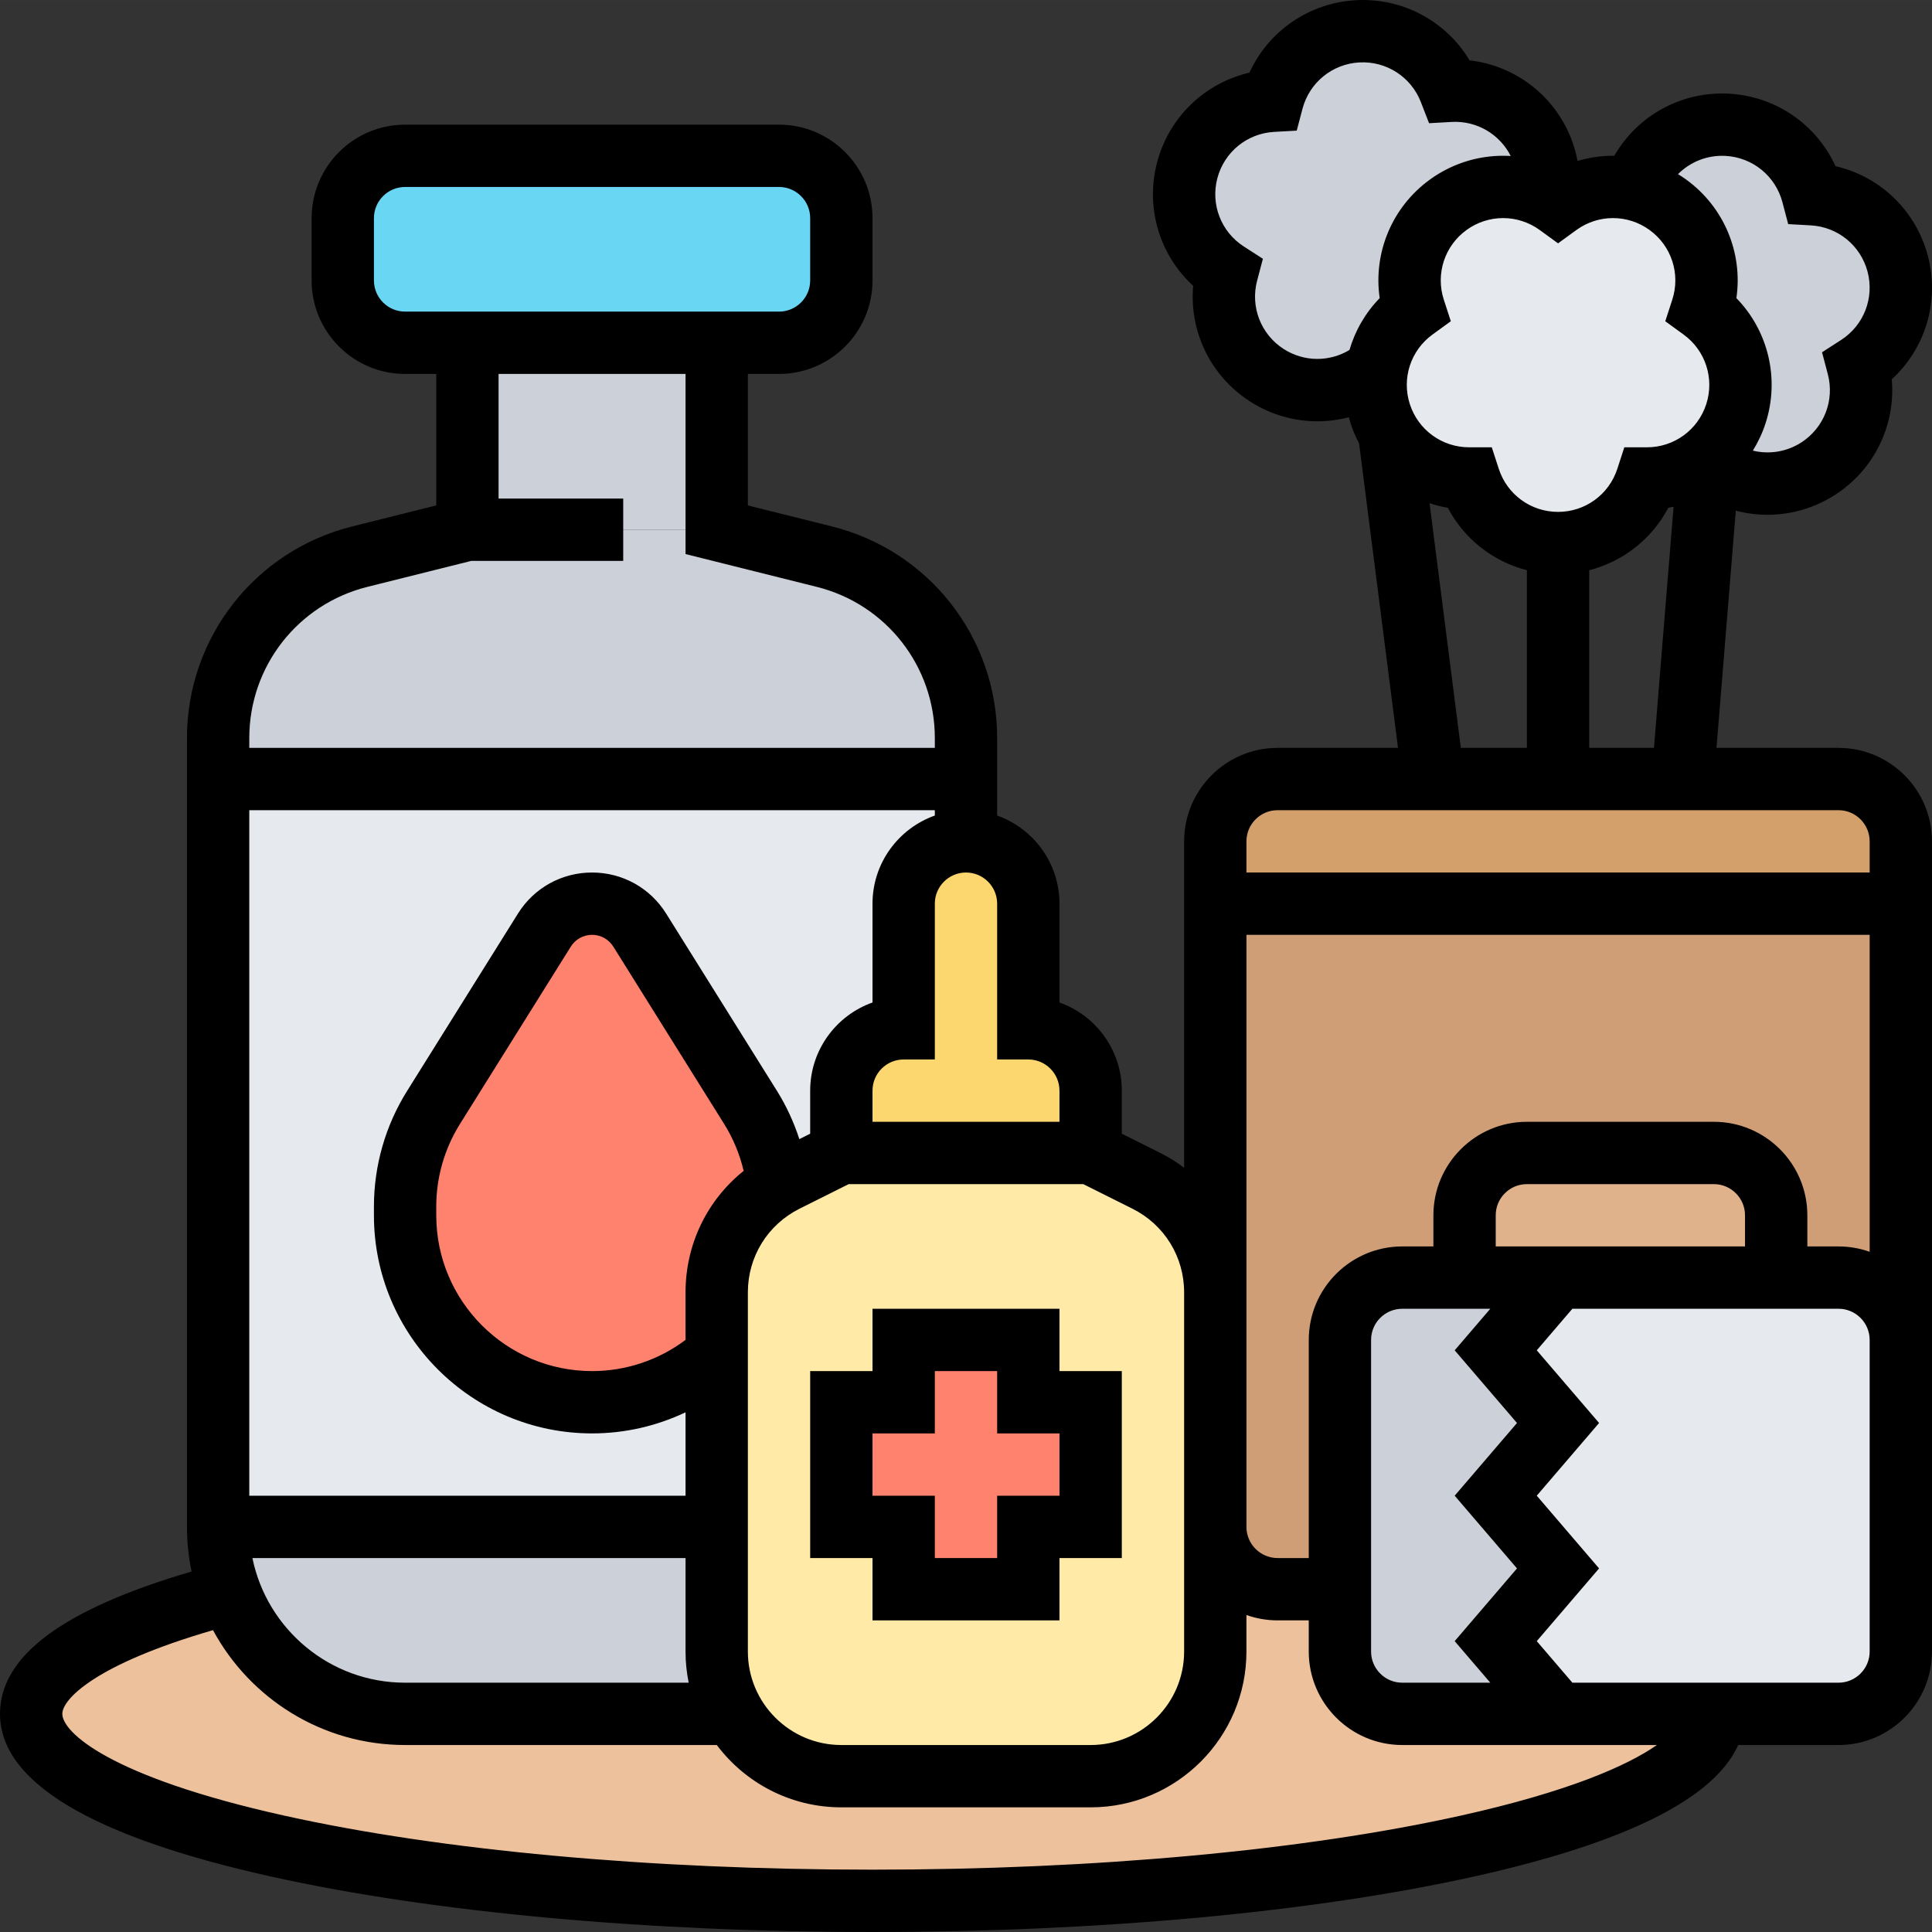
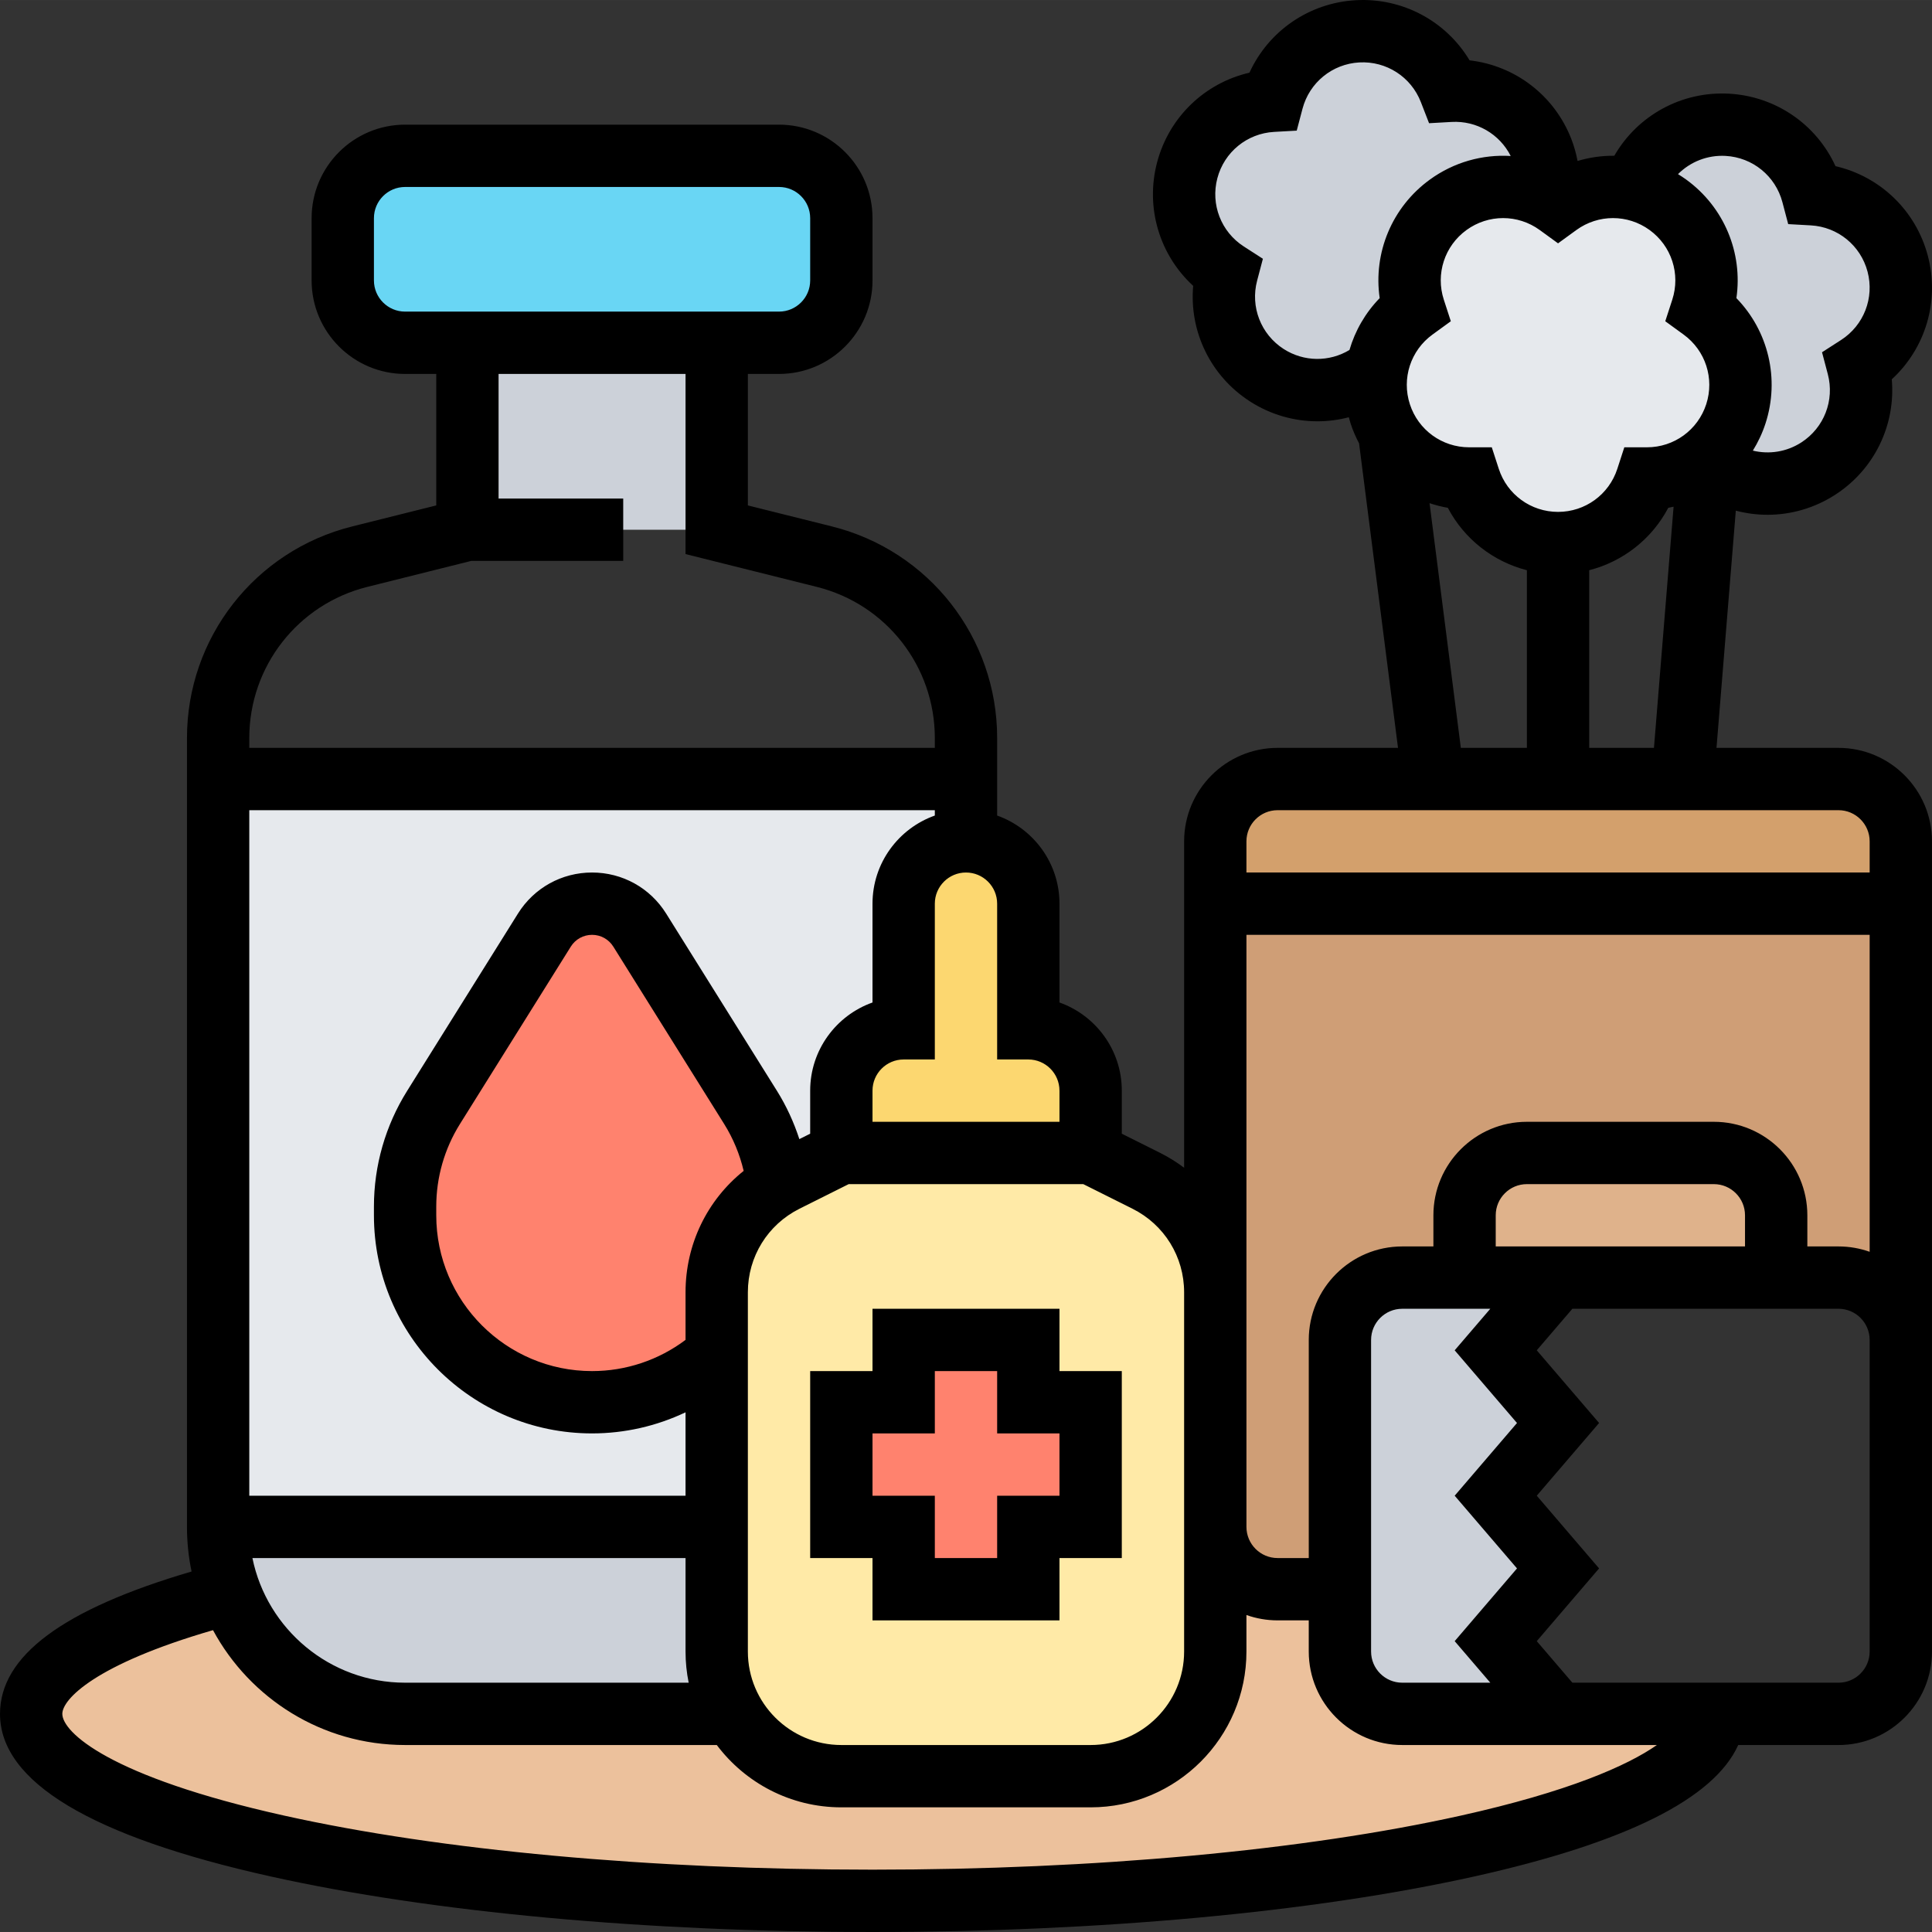
<svg xmlns="http://www.w3.org/2000/svg" id="Layer_30" enable-background="new 0 0 496.005 496" height="512" viewBox="0 0 496.005 496" width="512">
  <rect x="0" y="0" width="496.005" height="496" fill="#333333" stroke="none" />
  <g>
    <g>
      <g>
        <path d="m400 440h40c0 26.51-96.71 48-216 48s-216-21.49-216-48c0-11.82 19.22-22.64 51.1-31 6.86 18.12 24.38 31 44.9 31h84.28c5.53 9.56 15.88 16 27.72 16h64c17.67 0 32-14.33 32-32v-32c0 8.84 7.16 16 16 16h16v16c0 8.84 7.16 16 16 16z" fill="#ecc19c" />
      </g>
      <g>
        <path d="m216 56v16c0 8.84-7.16 16-16 16h-16-64-16c-8.84 0-16-7.16-16-16v-16c0-8.84 7.16-16 16-16h96c8.84 0 16 7.16 16 16z" fill="#69d6f4" />
      </g>
      <g>
        <path d="m120 88h64v48h-64z" fill="#ccd1d9" />
      </g>
      <g>
        <path d="m188.28 440h-84.28c-20.52 0-38.04-12.88-44.9-31-2.01-5.28-3.1-11.01-3.1-17h128v32c0 5.83 1.56 11.29 4.28 16z" fill="#ccd1d9" />
      </g>
      <g>
-         <path d="m248 189.48v10.52h-192v-10.52c0-22.03 14.99-41.23 36.36-46.57l27.64-6.91h64l27.64 6.91c21.37 5.34 36.36 24.54 36.36 46.57z" fill="#ccd1d9" />
-       </g>
+         </g>
      <g>
        <path d="m199.68 304.25c-.82-7.05-3.19-13.86-6.98-19.92l-28.46-45.55c-2.64-4.22-7.26-6.78-12.24-6.78s-9.6 2.56-12.24 6.78l-28.46 45.55c-4.77 7.62-7.3 16.44-7.3 25.44v2.23c0 26.51 21.49 48 48 48 6.15 0 12.03-1.16 17.43-3.26 5.4-2.11 10.33-5.17 14.57-8.97v44.23h-128v-192h192v16c-4.42 0-8.42 1.79-11.32 4.68-2.89 2.9-4.68 6.9-4.68 11.32v32c-4.42 0-8.42 1.79-11.32 4.68-2.89 2.9-4.68 6.9-4.68 11.32v16l-14.31 7.16c-.69.34-1.36.71-2.01 1.1z" fill="#e6e9ed" />
      </g>
      <g>
        <path d="m199.68 304.25v.01c-9.67 5.73-15.68 16.17-15.68 27.52v15.99c-4.24 3.8-9.17 6.86-14.57 8.97-5.4 2.1-11.28 3.26-17.43 3.26-26.51 0-48-21.49-48-48v-2.23c0-9 2.53-17.82 7.3-25.44l28.46-45.55c2.64-4.22 7.26-6.78 12.24-6.78s9.6 2.56 12.24 6.78l28.46 45.55c3.79 6.06 6.16 12.87 6.98 19.92z" fill="#ff826e" />
      </g>
      <g>
        <path d="m487.2 67.71c2.72 10.31-1.7 20.82-10.21 26.3 2.59 9.78-1.24 20.53-10.21 26.3-8.96 5.78-20.33 4.82-28.16-1.57l-.93-1.07c3.6-2.84 6.43-6.73 7.96-11.42 3.3-10.14-.53-20.89-8.72-26.83 3.13-9.63-.09-20.57-8.72-26.84-2.79-2.03-5.88-3.37-9.06-4.05l.61-1.21c3.66-9.44 13.07-15.88 23.72-15.28s19.28 8.05 21.86 17.83c10.1.57 19.14 7.53 21.86 17.84z" fill="#ccd1d9" />
      </g>
      <g>
        <path d="m397.29 50.88c.94.5 1.84 1.07 2.71 1.7 5.53-4.02 12.53-5.47 19.15-4.05 3.18.68 6.27 2.02 9.06 4.05 8.63 6.27 11.85 17.21 8.72 26.84 8.19 5.94 12.02 16.69 8.72 26.83-1.53 4.69-4.36 8.58-7.96 11.42-4.19 3.3-9.42 5.16-14.86 5.16-3.13 9.63-12.16 16.59-22.83 16.59s-19.7-6.96-22.83-16.59c-8.31 0-16.15-4.35-20.51-11.54-.94-1.55-1.72-3.24-2.31-5.04-1.25-3.84-1.48-7.77-.83-11.49 1.06-6.1 4.46-11.65 9.55-15.34-3.13-9.63.09-20.57 8.72-26.84 7.7-5.6 17.64-5.94 25.5-1.7z" fill="#e6e9ed" />
      </g>
      <g>
        <path d="m395.96 38.6c1.57 4.05 1.95 8.27 1.33 12.28-7.86-4.24-17.8-3.9-25.5 1.7-8.63 6.27-11.85 17.21-8.72 26.84-5.09 3.69-8.49 9.24-9.55 15.34l-.14-.02c-7.83 6.39-19.2 7.35-28.16 1.57-8.97-5.77-12.8-16.52-10.21-26.3-8.51-5.48-12.93-15.99-10.21-26.3s11.76-17.27 21.86-17.84c2.58-9.78 11.21-17.23 21.86-17.83s20.06 5.84 23.72 15.28c10.1-.57 19.86 5.33 23.72 15.28z" fill="#ccd1d9" />
      </g>
      <g>
        <path d="m488 216v16h-176v-16c0-8.84 7.16-16 16-16h40 32 32 40c8.84 0 16 7.16 16 16z" fill="#d3a06c" />
      </g>
      <g>
        <path d="m488 232v112c0-8.84-7.16-16-16-16h-16v-16c0-8.84-7.16-16-16-16h-48c-8.84 0-16 7.16-16 16v16h-16c-8.84 0-16 7.16-16 16v64h-16c-8.84 0-16-7.16-16-16v-60.22-99.78z" fill="#cf9e76" />
      </g>
      <g>
        <path d="m456 312v16h-56-24v-16c0-8.84 7.16-16 16-16h48c8.84 0 16 7.16 16 16z" fill="#dfb28b" />
      </g>
      <g>
        <path d="m400 328-16 18.67 16 18.66-16 18.66 16 18.67-16 18.67 16 18.67h-40c-8.84 0-16-7.16-16-16v-16-64c0-8.84 7.16-16 16-16h16z" fill="#ccd1d9" />
      </g>
      <g>
-         <path d="m488 408v16c0 8.84-7.16 16-16 16h-32-40l-16-18.67 16-18.67-16-18.67 16-18.66-16-18.66 16-18.67h56 16c8.84 0 16 7.16 16 16z" fill="#e6e9ed" />
-       </g>
+         </g>
      <g>
        <path d="m188.28 440c-2.72-4.71-4.28-10.17-4.28-16v-32-44.23-15.99c0-11.35 6.01-21.79 15.68-27.52.65-.39 1.32-.76 2.01-1.1l14.31-7.16h64l14.31 7.16c10.84 5.42 17.69 16.5 17.69 28.62v60.22 32c0 17.67-14.33 32-32 32h-64c-11.84 0-22.19-6.44-27.72-16z" fill="#ffeaa7" />
      </g>
      <g>
        <path d="m280 280v16h-64v-16c0-4.42 1.79-8.42 4.68-11.32 2.9-2.89 6.9-4.68 11.32-4.68v-32c0-4.42 1.79-8.42 4.68-11.32 2.9-2.89 6.9-4.68 11.32-4.68 8.84 0 16 7.16 16 16v32c8.84 0 16 7.16 16 16z" fill="#fcd770" />
      </g>
      <g>
        <path d="m280 360v32h-16v16h-32v-16h-16v-32h16v-16h32v16z" fill="#ff826e" />
      </g>
    </g>
    <g>
      <path d="m472 192h-31.322l4.958-60.901c2.663.703 5.4 1.06 8.143 1.06 5.999 0 12.021-1.693 17.339-5.119 10.128-6.524 15.587-17.974 14.559-29.658 8.641-7.931 12.334-20.065 9.258-31.714s-12.277-20.379-23.708-23.011c-4.873-10.669-15.272-17.932-27.302-18.606-12.223-.683-23.519 5.586-29.483 15.934-3.178-.034-6.356.421-9.432 1.337-.36-1.913-.885-3.796-1.593-5.619-4.359-11.232-14.478-18.878-26.131-20.215-6.035-10.058-17.18-16.112-29.21-15.437-12.029.674-22.429 7.937-27.302 18.606-11.43 2.632-20.632 11.361-23.708 23.011-3.076 11.649.617 23.783 9.258 31.714-1.029 11.685 4.43 23.133 14.558 29.658 5.319 3.427 11.34 5.119 17.34 5.119 2.714 0 5.422-.348 8.059-1.037.144.534.287 1.068.459 1.599.581 1.787 1.322 3.484 2.177 5.102l9.995 78.177h-30.912c-13.233 0-24 10.767-24 24v83.792c-1.902-1.419-3.932-2.702-6.111-3.792l-9.889-4.944v-11.056c0-10.43-6.688-19.327-16-22.629v-25.371c0-10.429-6.689-19.322-16-22.624v-19.899c0-25.744-17.443-48.084-42.418-54.328l-21.582-5.395v-33.754h8c13.234 0 24-10.766 24-24v-16c0-13.234-10.766-24-24-24h-96c-13.234 0-24 10.766-24 24v16c0 13.234 10.766 24 24 24h8v33.754l-21.582 5.396c-24.975 6.243-42.418 28.584-42.418 54.327v202.523c0 3.923.41 7.752 1.181 11.45-33.064 9.706-49.181 21.695-49.181 36.55 0 17.451 23.393 31.498 69.529 41.751 41.35 9.189 96.209 14.249 154.471 14.249s113.121-5.061 154.471-14.249c38.861-8.636 61.583-19.964 67.784-33.751h25.745c13.234 0 24-10.767 24-24v-16-64-128c0-13.233-10.767-24-24-24zm-82.538 173.327-15.999 18.666 16 18.668-16 18.67 9.144 10.67h-22.607c-4.411 0-8-3.589-8-8v-80c0-4.411 3.589-8 8-8h22.605l-9.143 10.666zm-5.462-45.327v-8c0-4.411 3.589-8 8-8h48c4.411 0 8 3.589 8 8v8zm56-32h-48c-13.234 0-24 10.767-24 24v8h-8c-13.234 0-24 10.767-24 24v56h-8c-4.411 0-8-3.589-8-8v-60.223-91.777h160v81.376c-2.504-.888-5.196-1.376-8-1.376h-8v-8c0-13.233-10.766-24-24-24zm-32-96v-45.608c8.691-2.23 16.084-8.014 20.3-16.025.46-.079.911-.185 1.365-.283l-5.04 61.916zm-46.042-88.223c-2.149-6.614.186-13.803 5.81-17.888l4.704-3.417-1.797-5.529c-2.149-6.611.188-13.799 5.814-17.887s13.185-4.09 18.809-.002l4.702 3.418 4.703-3.418c5.624-4.087 13.181-4.086 18.808.002 5.626 4.088 7.963 11.276 5.814 17.887l-1.798 5.53 4.705 3.417c5.625 4.084 7.959 11.273 5.811 17.888-2.149 6.614-8.262 11.057-15.213 11.057h-.002l-5.814-.001-1.796 5.53c-2.147 6.612-8.263 11.054-15.217 11.054s-13.07-4.442-15.217-11.054l-1.796-5.53-5.814.001c-.001 0-.002 0-.002 0-6.952-.002-13.066-4.445-15.214-11.058zm81.071-63.751c6.944.39 12.801 5.167 14.574 11.889l1.483 5.622 5.805.324c6.941.388 12.797 5.167 14.572 11.892 1.775 6.724-.958 13.771-6.802 17.534l-4.889 3.148 1.485 5.622c1.776 6.721-.959 13.767-6.806 17.534-3.782 2.437-8.276 3.111-12.437 2.099 1.33-2.152 2.435-4.477 3.244-6.968 3.723-11.458.715-23.78-7.469-32.183 1.682-11.608-3.127-23.345-12.875-30.427-.691-.502-1.399-.965-2.117-1.405 3.15-3.165 7.553-4.943 12.232-4.681zm-113.482 49.564c-5.846-3.767-8.582-10.813-6.806-17.534l1.485-5.622-4.889-3.148c-5.844-3.763-8.578-10.81-6.802-17.534 1.775-6.725 7.631-11.503 14.572-11.892l5.805-.324 1.483-5.622c1.773-6.722 7.63-11.499 14.574-11.889 6.939-.387 13.298 3.704 15.813 10.185l2.103 5.42 5.805-.326c6.406-.354 12.308 3.109 15.157 8.744-7.234-.444-14.583 1.571-20.764 6.063-9.747 7.082-14.557 18.818-12.875 30.427-3.687 3.786-6.312 8.37-7.756 13.31-5.171 3.119-11.708 3.088-16.905-.258zm37.464 39.588c1.521.507 3.084.914 4.689 1.19 4.216 8.01 11.61 13.794 20.3 16.025v45.607h-16.958zm-39.011 78.822h144c4.411 0 8 3.589 8 8v8h-160v-8c0-4.411 3.589-8 8-8zm-37.267 102.311c8.184 4.092 13.267 12.317 13.267 21.467v60.222 32c0 13.233-10.766 24-24 24h-64c-13.234 0-24-10.767-24-24v-92.223c0-9.149 5.083-17.375 13.267-21.467l12.621-6.31h60.223zm-113.928 121.689h-72.805c-19.317 0-35.479-13.765-39.195-32h111.195v24c0 2.739.278 5.415.805 8zm-.805-48h-112v-176h176v1.376c-9.311 3.302-16 12.195-16 22.624v25.371c-9.313 3.302-16 12.199-16 22.629v11.056l-2.78 1.39c-1.411-4.337-3.326-8.509-5.732-12.36l-28.464-45.542c-4.127-6.602-11.238-10.544-19.024-10.544s-14.898 3.942-19.024 10.544l-28.464 45.542c-5.569 8.91-8.512 19.173-8.512 29.681v2.233c0 30.879 25.122 56 56 56 8.382 0 16.562-1.882 24-5.414zm0-52.222v12.211c-6.901 5.185-15.3 8.012-24 8.012-22.056 0-40-17.944-40-40v-2.233c0-7.506 2.103-14.837 6.08-21.2l28.464-45.542c1.183-1.894 3.223-3.024 5.456-3.024s4.272 1.13 5.456 3.024l28.464 45.542c2.305 3.687 3.998 7.782 5.002 12.034-9.361 7.487-14.922 18.825-14.922 31.176zm96-51.778v8h-48v-8c0-4.411 3.589-8 8-8h8v-40c0-4.411 3.589-8 8-8s8 3.589 8 8v40h8c4.411 0 8 3.589 8 8zm-176-208v-16c0-4.411 3.589-8 8-8h96c4.411 0 8 3.589 8 8v16c0 4.411-3.589 8-8 8h-96c-4.411 0-8-3.589-8-8zm-1.701 78.672 26.686-6.672h39.015v-16h-32v-32h48v46.246l33.701 8.426c17.84 4.46 30.299 20.417 30.299 38.805v2.523h-176v-2.523c0-18.388 12.459-34.345 30.299-38.805zm280.701 315.46c-40.245 8.944-93.871 13.868-151 13.868s-110.755-4.925-151-13.868c-45.087-10.019-57-21.474-57-26.132 0-3.702 8.281-12.669 38.687-21.489 9.468 17.542 28.02 29.489 49.313 29.489h80.022c7.305 9.709 18.92 16 31.978 16h64c22.056 0 40-17.944 40-40v-9.376c2.504.888 5.196 1.376 8 1.376h8v8c0 13.233 10.766 24 24 24h65.382c-7.611 5.322-22.767 11.995-50.382 18.132zm105-42.132c0 4.411-3.589 8-8 8h-68.32l-9.145-10.67 16-18.67-16-18.668 16.001-18.668-16-18.66 9.143-10.664h68.321c4.411 0 8 3.589 8 8v64z" />
      <path d="m272 336h-48v16h-16v48h16v16h48v-16h16v-48h-16zm0 48h-16v16h-16v-16h-16v-16h16v-16h16v16h16z" />
    </g>
  </g>
</svg>